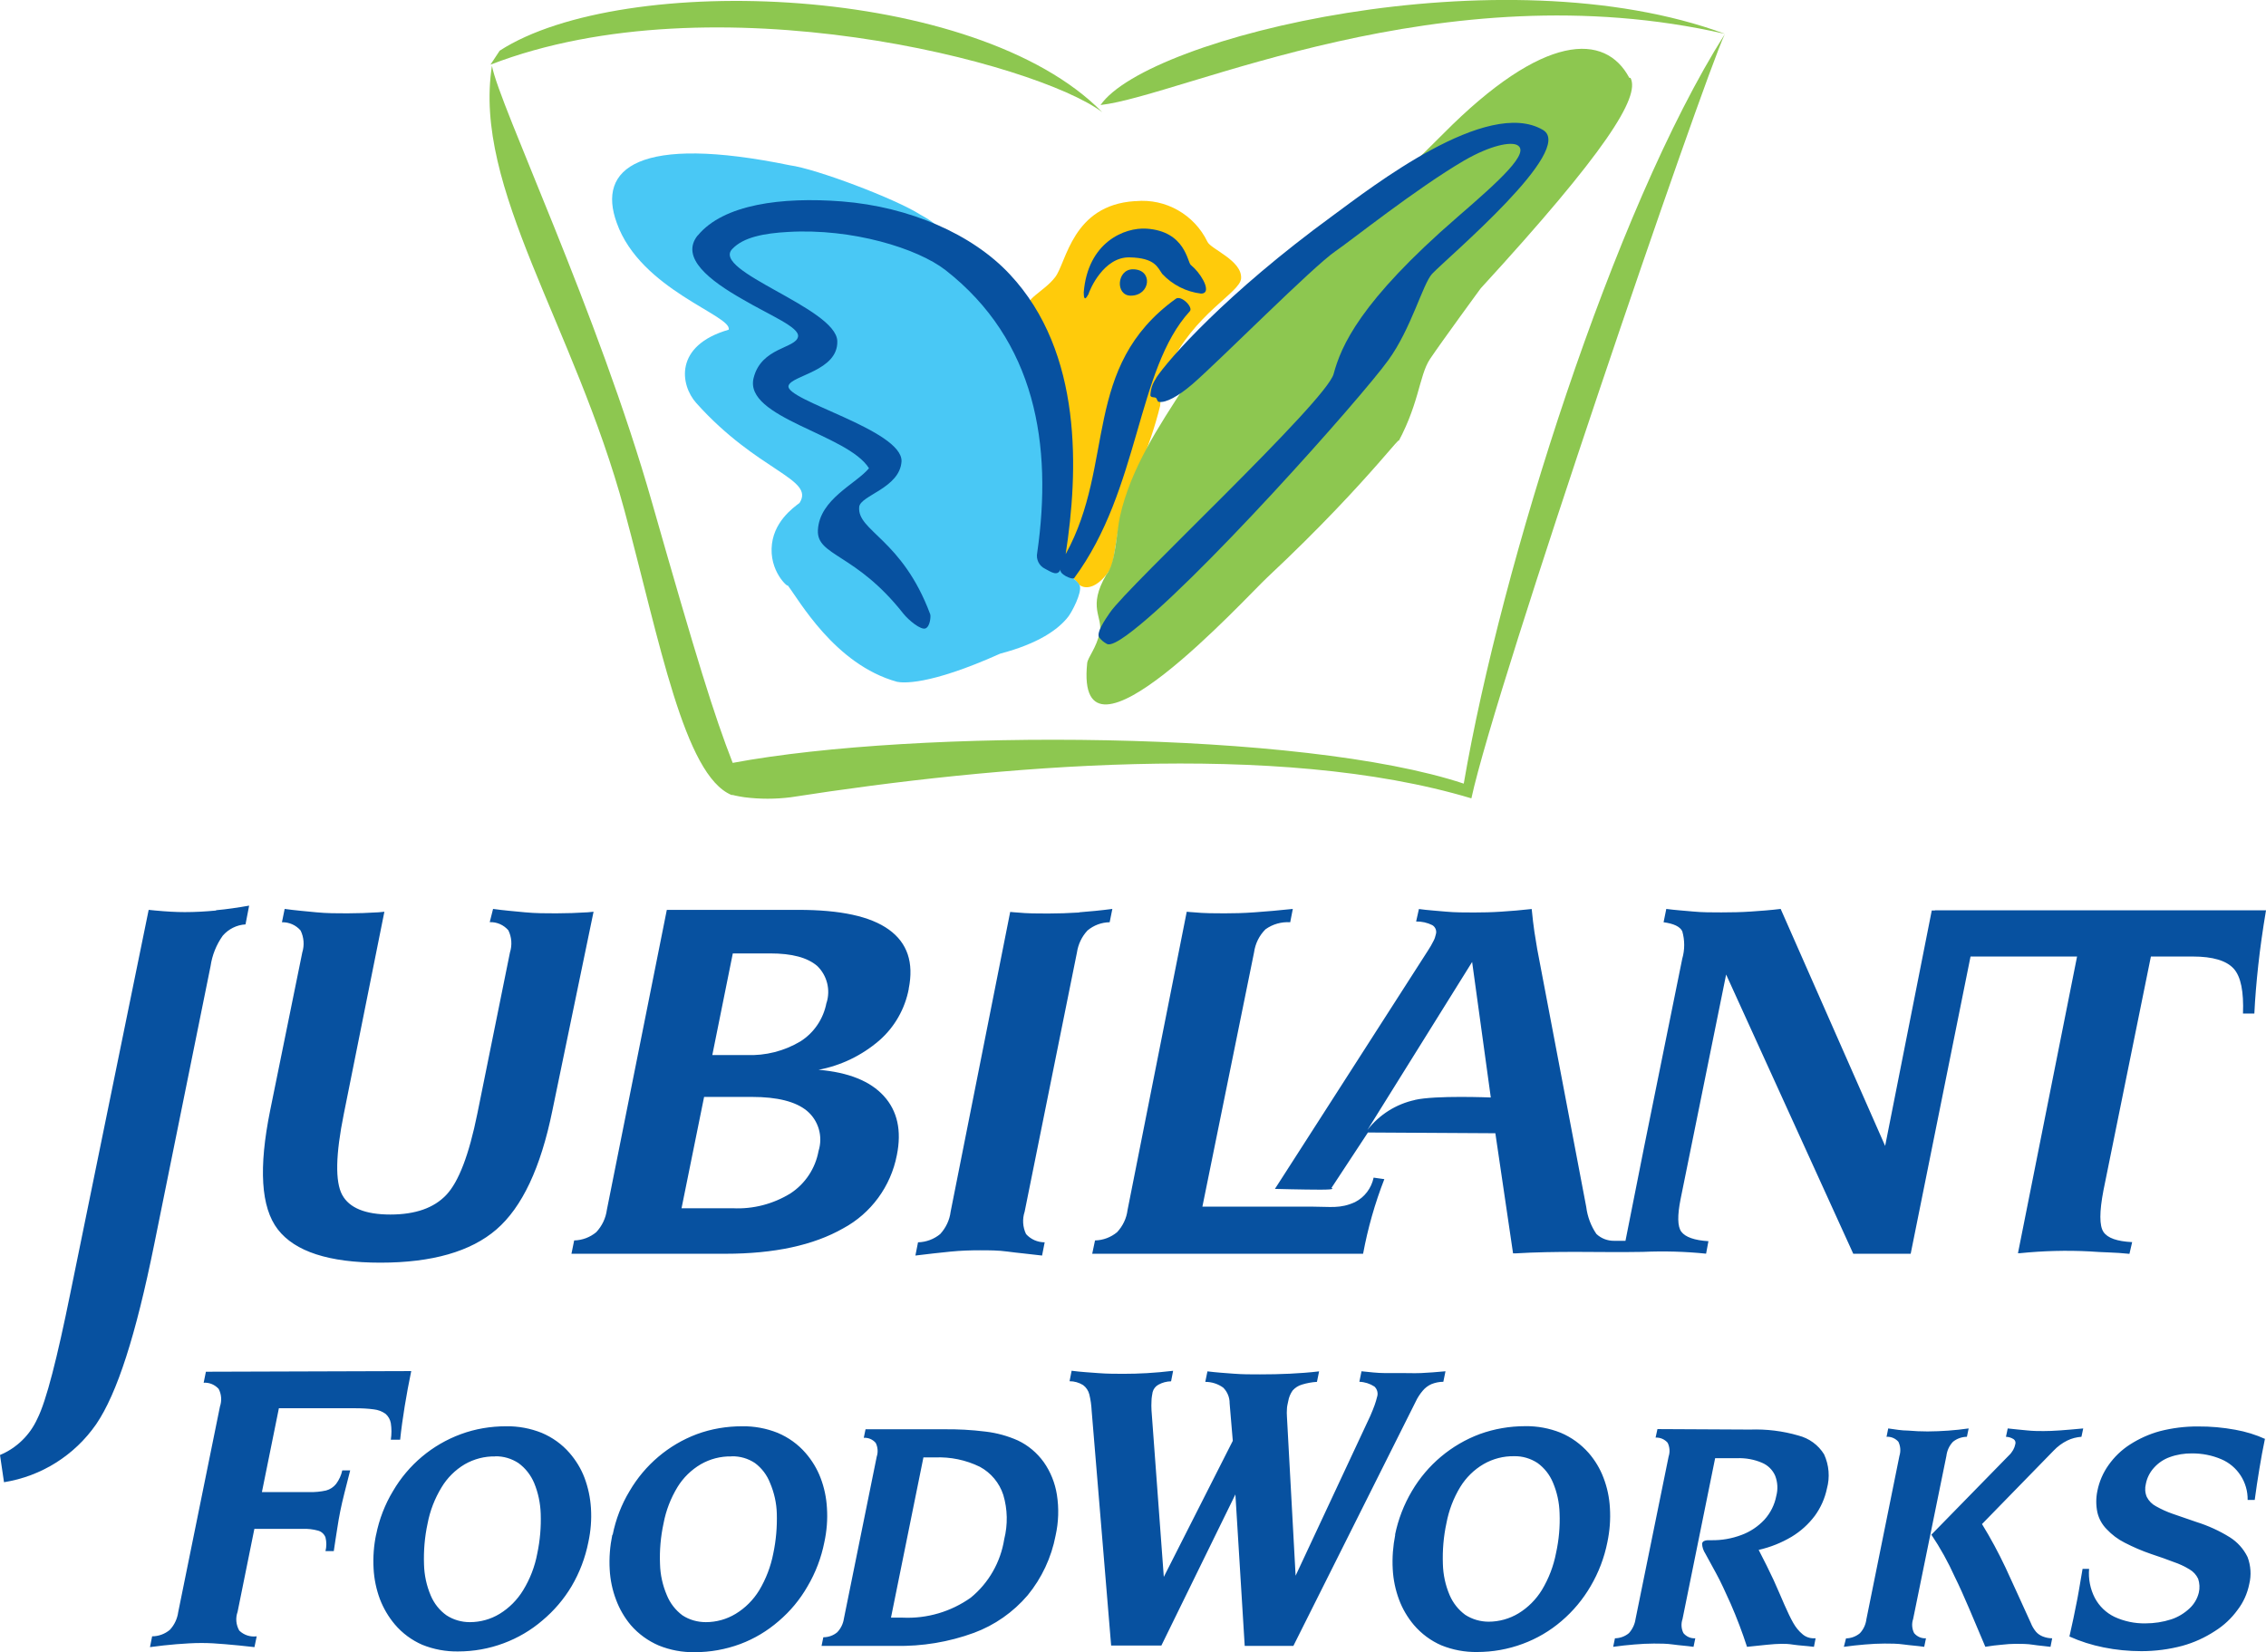
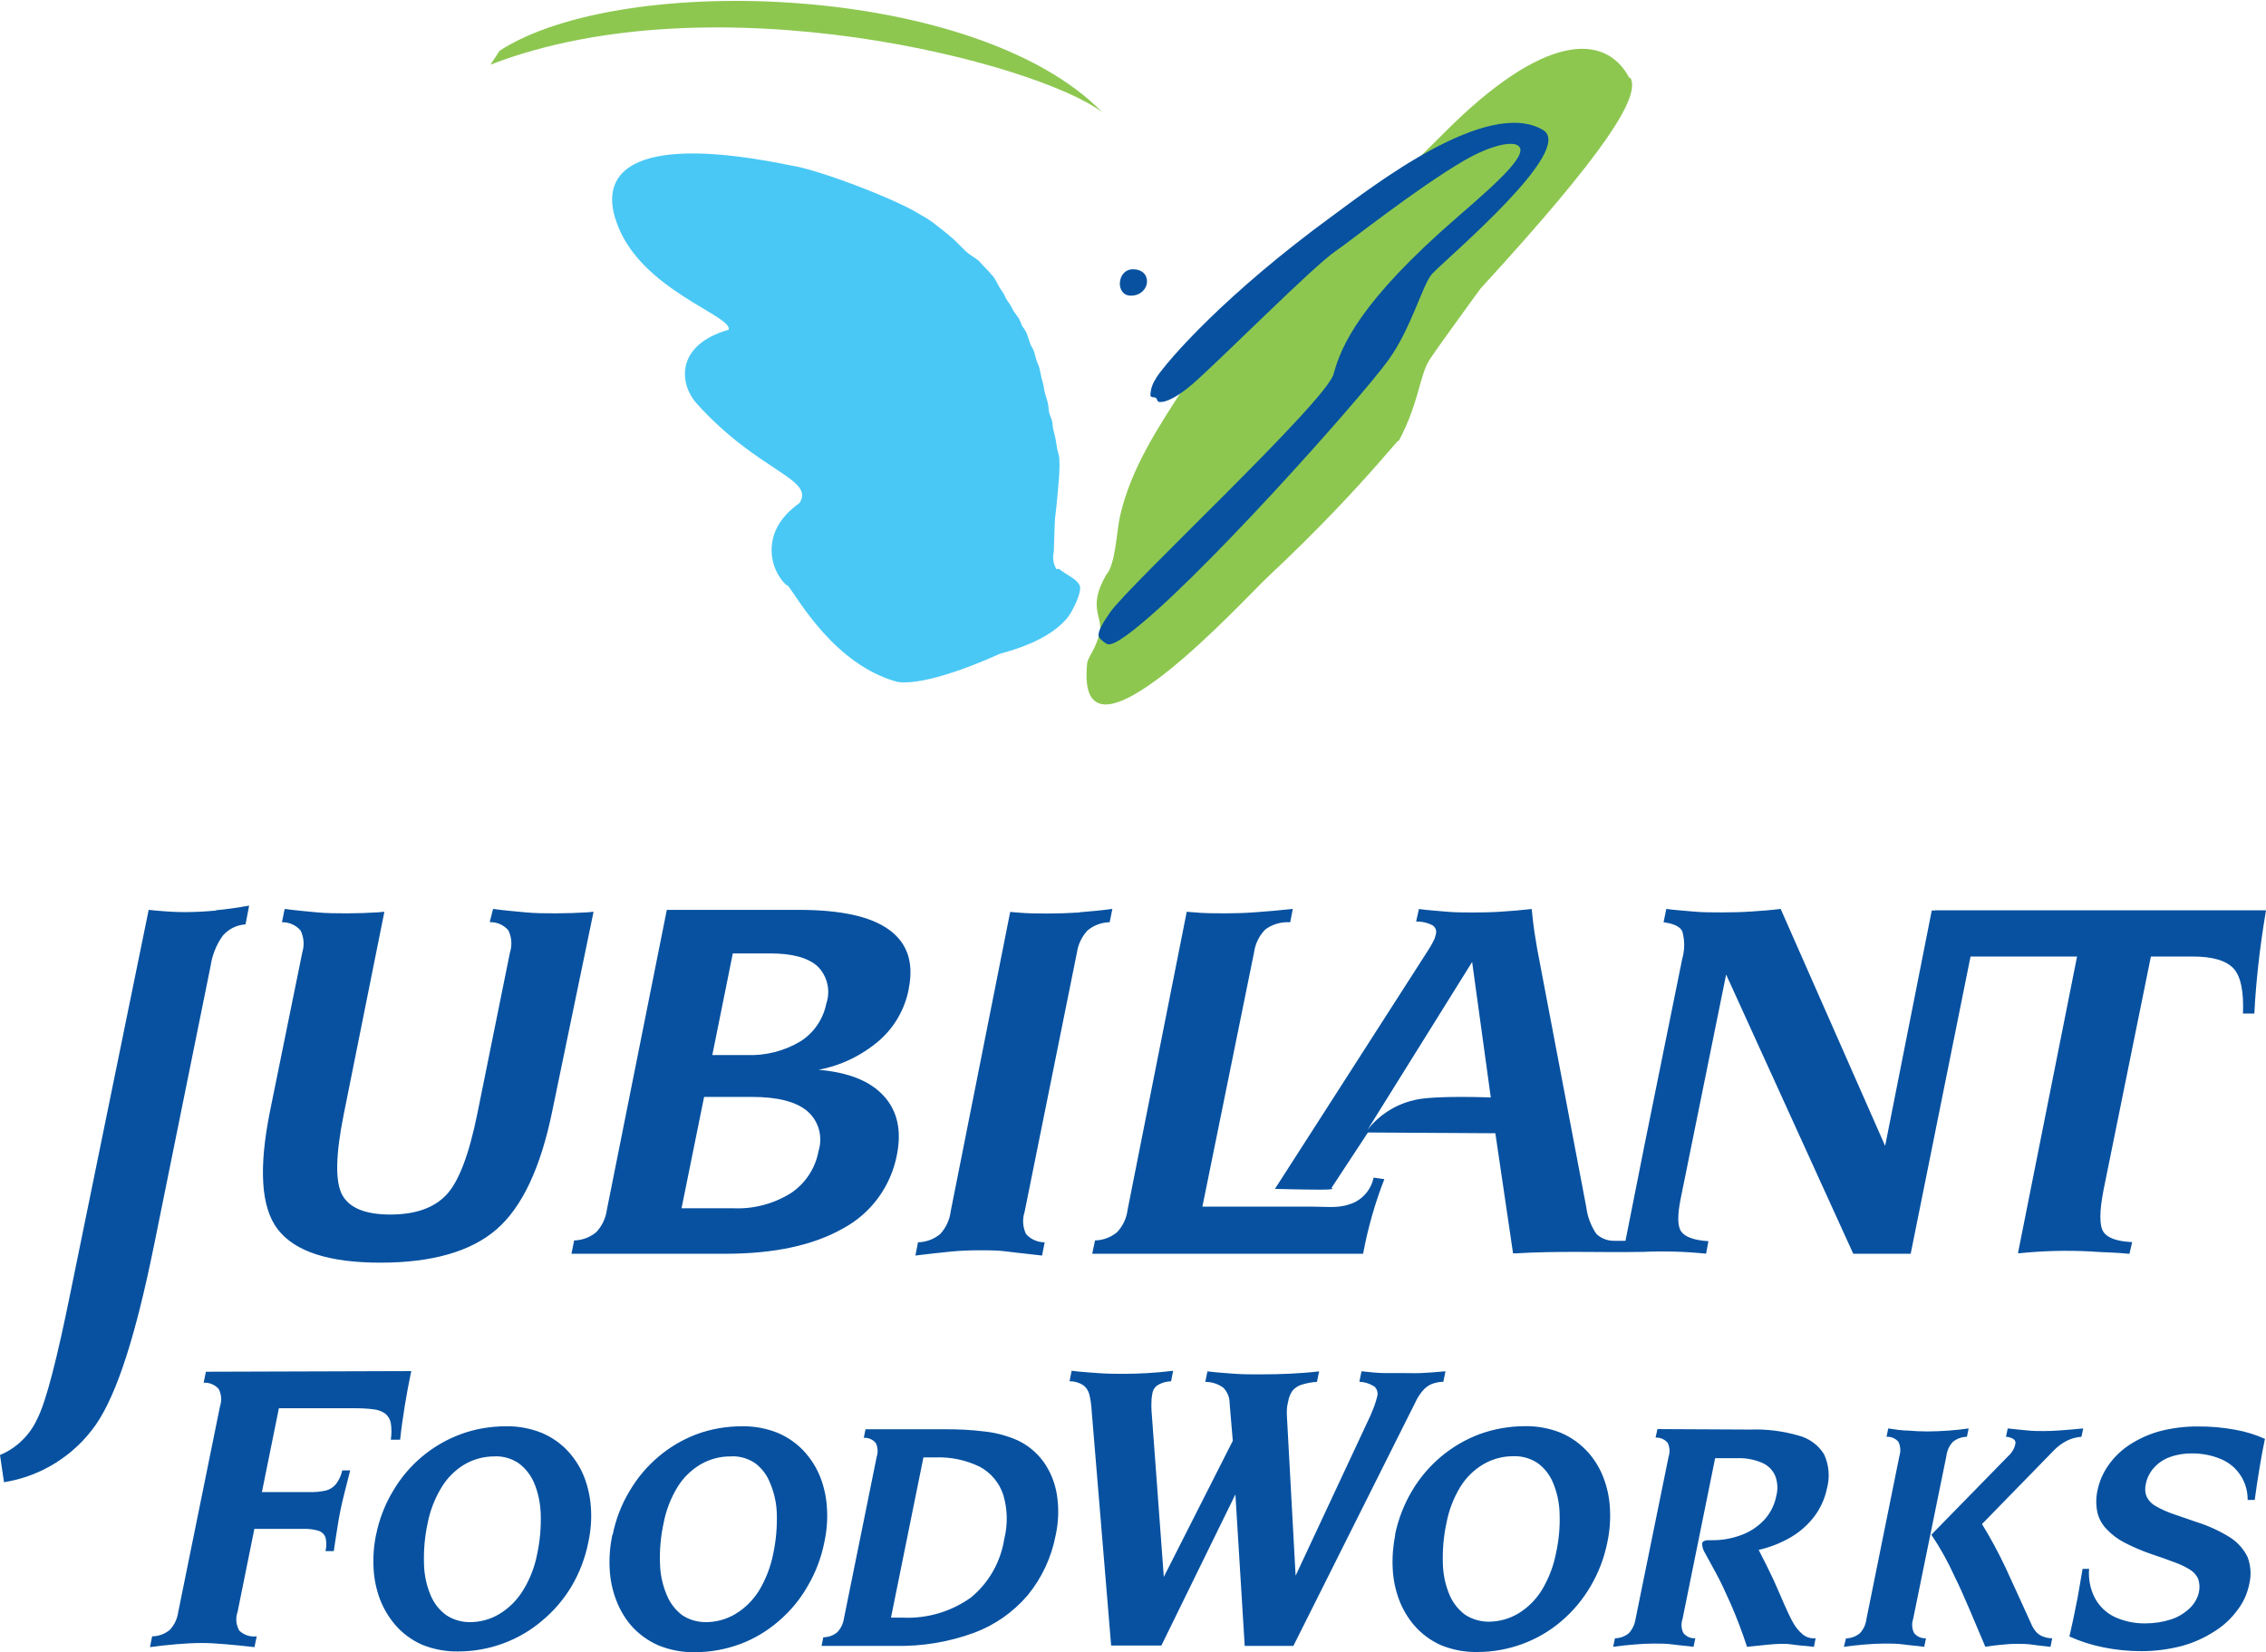
<svg xmlns="http://www.w3.org/2000/svg" width="133" height="97" viewBox="0 0 133 97" fill="none">
  <g clip-path="url(#clip0_5828_2200)">
    <path d="M29.329 2.975C36.55 -1.692 57.301 -0.964 64.692 6.585C60.862 3.697 41.928 -1.284 28.787 3.796" fill="#8DC750" />
-     <path d="M64.594 6.166C67.367 2.149 88.195 -2.849 101.248 1.989C84.611 -1.818 69.397 5.62 64.594 6.166Z" fill="#8DC750" />
-     <path d="M43 44.775C41.906 41.971 40.899 38.714 38.279 29.534C35.111 18.376 29.29 6.149 28.875 3.863C27.742 11.026 33.711 19.087 36.654 29.975C38.733 37.689 40.155 45.508 42.934 46.671H43.011L43.142 46.704C43.317 46.742 43.492 46.775 43.689 46.803C44.597 46.919 45.517 46.919 46.425 46.803C58.356 44.946 74.993 43.453 86.361 46.869C87.817 40.136 99.912 4.849 101.231 2.011C94.71 12.321 88.101 33.242 85.913 46.004C76.443 42.858 53.777 42.77 43.005 44.786" fill="#8DC750" />
-     <path d="M66.662 11.808C68.418 11.643 70.097 12.596 70.869 14.194C71.066 14.629 72.92 15.296 72.844 16.348C72.789 17.191 70.081 18.387 68.593 21.616C68.462 21.881 68.177 22.128 68.095 23.82C67.789 25.054 67.384 26.256 66.875 27.418C65.31 30.405 65.617 32.785 65.092 33.529C64.189 34.807 63.45 34.51 63.264 34.24C62.881 33.689 62.258 33.744 62.011 33.198C61.962 32.686 61.951 32.173 61.968 31.661C61.968 31.468 62.001 31.264 62.017 31.066C62.033 30.867 62.017 30.664 62.017 30.46C62.077 29.909 62.192 29.358 62.252 28.807V27.154C62.252 26.983 62.252 26.84 62.203 26.691C62.154 26.542 62.132 26.426 62.099 26.3C62.061 26.09 62.039 25.881 61.99 25.672C61.913 25.38 61.853 25.087 61.809 24.79C61.815 24.581 61.842 24.366 61.891 24.162C61.891 23.793 61.858 23.44 61.858 23.06V22.437C61.869 22.294 61.869 22.156 61.858 22.013C61.815 21.864 61.754 21.721 61.678 21.588C61.585 21.39 61.557 21.164 61.481 20.966L61.339 20.735C61.246 20.586 61.169 20.431 61.098 20.272C60.956 19.93 60.463 18.834 60.294 18.244C60.086 17.533 61.267 17.142 61.935 16.266C62.602 15.39 62.936 12.045 66.602 11.808" fill="#FFCB0B" />
    <path d="M46.36 9.703C47.892 9.907 52.553 11.665 54.019 12.602C54.254 12.728 54.489 12.872 54.708 13.026C55.135 13.357 55.567 13.693 55.977 14.051L56.694 14.762C56.924 14.971 57.208 15.114 57.449 15.313L57.679 15.566C57.909 15.792 58.127 16.029 58.33 16.277C58.45 16.47 58.565 16.668 58.664 16.872L58.882 17.203C58.959 17.313 58.992 17.445 59.068 17.561C59.145 17.677 59.227 17.798 59.309 17.924L59.501 18.277C59.588 18.404 59.676 18.53 59.769 18.652C59.862 18.773 59.911 18.96 59.982 19.12C60.07 19.236 60.152 19.357 60.223 19.484C60.316 19.688 60.37 19.903 60.447 20.123C60.524 20.343 60.589 20.398 60.65 20.536C60.71 20.674 60.775 20.96 60.841 21.17L60.983 21.528C61.049 21.743 61.076 21.974 61.131 22.189C61.164 22.299 61.197 22.41 61.224 22.525C61.251 22.641 61.279 22.806 61.3 22.944C61.322 23.082 61.432 23.374 61.486 23.594C61.541 23.815 61.536 23.958 61.563 24.145C61.59 24.333 61.694 24.515 61.744 24.696C61.793 24.878 61.776 24.966 61.798 25.099C61.837 25.33 61.913 25.545 61.952 25.76C61.99 25.975 62.017 26.118 62.044 26.311C62.072 26.504 62.154 26.691 62.176 26.906C62.192 27.176 62.192 27.446 62.176 27.716C62.176 27.931 62.017 29.749 61.919 30.471C61.919 30.471 61.858 31.887 61.853 32.389C61.766 32.736 61.82 33.099 62.001 33.408C62.001 33.435 62.143 33.364 62.17 33.408C62.548 33.722 63.139 33.959 63.33 34.3C63.352 34.328 63.368 34.356 63.379 34.389C63.505 34.807 62.925 35.909 62.701 36.202C62.11 36.962 60.945 37.783 58.707 38.373C54.456 40.279 52.952 40.086 52.651 40.026C48.98 39.012 46.885 35.193 46.196 34.312C46.453 34.642 45.244 33.761 45.288 32.212C45.331 30.664 46.557 29.81 46.929 29.523C47.842 28.096 44.472 27.694 40.862 23.655C39.926 22.608 39.549 20.283 42.766 19.357C43.028 18.536 37.596 17.032 36.201 13.087C35.024 9.869 37.497 7.88 46.36 9.703Z" fill="#49C8F5" />
    <path d="M95.701 4.573C96.28 5.676 94.267 8.904 86.914 16.922C86.953 16.866 84.6 20.079 83.933 21.076C83.265 22.074 83.309 23.864 81.81 26.399C82.97 24.443 80.716 27.969 74.381 33.898C73.112 35.078 63.062 46.147 63.811 38.929C63.85 38.582 64.358 38.042 64.55 37.116C64.741 36.191 63.811 35.661 64.933 33.739C65.48 33.121 65.535 31.204 65.737 30.306C66.372 27.495 68.002 25.044 69.567 22.63C70.059 21.897 70.612 21.198 71.208 20.547C77.472 13.643 78.763 13.858 84.688 7.874C90.613 1.89 94.223 1.923 95.629 4.568" fill="#8DC750" />
-     <path d="M40.955 13.825C42.459 11.996 45.878 11.549 49.418 11.825C53.39 12.139 57.077 13.753 59.265 16.101C63.576 20.696 63.292 27.699 62.548 32.532C65.486 27.198 63.467 21.545 69.014 17.539C69.331 17.313 70.053 18.04 69.835 18.272C66.695 21.699 66.913 28.713 63.045 33.942C62.963 34.058 62.083 33.694 62.263 33.391C62.088 33.865 61.716 33.59 61.339 33.391C60.983 33.221 60.797 32.829 60.879 32.444C61.787 26.113 60.791 19.991 55.49 15.853C53.849 14.58 50.02 13.395 46.267 13.616C44.844 13.693 43.635 13.924 42.984 14.613C41.693 15.919 49.084 18.073 49.144 20.024C49.199 21.782 46.464 22.029 46.283 22.641C46.037 23.495 52.985 25.242 52.914 27.088C52.815 28.658 50.49 29.082 50.43 29.76C50.293 31.176 52.952 31.634 54.599 36.064C54.637 36.174 54.599 36.775 54.325 36.89C54.051 37.006 53.329 36.411 53.018 36.02C50.222 32.466 47.924 32.653 48.006 31.121C48.099 29.297 50.244 28.41 51.004 27.49C49.757 25.479 43.657 24.537 44.231 22.195C44.68 20.371 46.721 20.465 46.841 19.759C46.929 19.208 45.2 18.52 43.559 17.555C41.682 16.486 39.882 15.125 40.96 13.808" fill="#0751A0" />
    <path d="M67.843 22.206C68.571 21.104 71.941 17.247 78.237 12.651C80.535 10.965 87.281 5.703 90.558 7.626C92.511 8.772 85.021 15.059 84.053 16.078C83.506 16.674 82.833 19.291 81.482 21.148C79.922 23.319 70.053 34.438 66.12 37.298C65.693 37.601 65.173 37.937 64.954 37.794C64.79 37.706 64.643 37.584 64.528 37.436C64.309 37.193 64.845 36.394 65.146 35.964C66.202 34.4 77.838 23.572 78.276 21.952C78.713 20.332 79.797 17.72 85.552 12.734C88.019 10.601 89.863 8.932 89.042 8.513C88.665 8.32 87.516 8.513 85.94 9.422C83.112 11.075 79.249 14.161 78.385 14.745C77.05 15.66 71.601 21.153 69.987 22.553C69.15 23.269 68.434 23.655 68.029 23.594C67.92 23.594 67.92 23.412 67.843 23.357C67.766 23.302 67.558 23.357 67.52 23.22C67.531 22.856 67.646 22.503 67.859 22.206" fill="#0751A0" />
    <path d="M66.492 15.809C67.701 15.809 67.531 17.357 66.371 17.357C65.447 17.357 65.545 15.809 66.492 15.809Z" fill="#0751A0" />
-     <path d="M63.871 17.313C63.964 16.977 64.79 15.076 66.3 15.109C67.81 15.142 67.941 15.704 68.215 16.079C68.817 16.723 69.621 17.131 70.491 17.236C70.906 17.236 70.819 16.817 70.627 16.459C70.441 16.112 70.19 15.803 69.889 15.55C69.692 15.39 69.572 13.572 67.29 13.423C65.999 13.34 63.849 14.222 63.608 17.164C63.608 17.456 63.652 17.715 63.871 17.291" fill="#0751A0" />
    <path d="M113.54 53.453H113.382L110.646 67.273L104.514 53.36C103.939 53.431 103.343 53.476 102.769 53.514C102.194 53.553 101.609 53.564 101.034 53.564C100.46 53.564 99.907 53.564 99.393 53.514C98.879 53.465 98.326 53.431 97.801 53.36L97.642 54.142C98.244 54.225 98.6 54.396 98.737 54.666C98.89 55.195 98.89 55.757 98.737 56.286L96.499 67.334L95.405 72.844H94.978C94.896 72.849 94.82 72.849 94.737 72.844C94.355 72.849 93.977 72.706 93.698 72.441C93.375 71.968 93.173 71.422 93.102 70.854L90.224 55.713L90.06 54.704C90.005 54.33 89.951 53.878 89.901 53.365C89.283 53.437 88.698 53.481 88.123 53.52C87.549 53.558 87.029 53.569 86.515 53.569C86.001 53.569 85.388 53.569 84.874 53.52C84.359 53.47 83.779 53.437 83.282 53.365L83.118 54.098C83.446 54.093 83.774 54.164 84.069 54.313C84.255 54.423 84.343 54.655 84.272 54.864C84.245 54.996 84.201 55.123 84.135 55.244C84.042 55.437 83.933 55.619 83.818 55.795C83.818 55.795 74.692 70.022 74.829 69.796C74.829 69.796 76.498 69.841 77.504 69.841C78.511 69.841 78.144 69.747 78.144 69.747L80.289 66.485L87.768 66.529L88.807 73.582C88.851 73.576 88.895 73.576 88.938 73.582C90.136 73.51 91.313 73.494 92.511 73.494C93.709 73.494 95.071 73.521 96.422 73.494C97.659 73.439 98.901 73.472 100.137 73.599L100.274 72.866C99.448 72.816 98.922 72.623 98.687 72.315C98.452 72.006 98.452 71.345 98.638 70.403L101.313 57.211L108.775 73.604H112.145L115.658 56.154H121.911L118.442 73.571H118.552C119.914 73.433 121.282 73.395 122.649 73.466C123.366 73.527 124.143 73.516 124.985 73.609L125.144 72.921C124.263 72.877 123.7 72.684 123.459 72.32C123.218 71.957 123.218 71.141 123.459 69.885L126.244 56.154H128.7C129.882 56.154 130.675 56.396 131.102 56.864C131.528 57.333 131.698 58.22 131.649 59.504H132.316C132.36 58.6 132.437 57.658 132.546 56.666C132.655 55.674 132.803 54.611 133 53.443H113.584M83.063 64.573C81.952 64.81 80.962 65.433 80.262 66.331L86.405 56.473L87.5 64.43C87.5 64.43 84.255 64.292 83.041 64.573M80.623 69.135C80.492 69.758 80.092 70.287 79.529 70.573C78.659 70.97 78.084 70.838 77.028 70.838H70.573L73.604 55.916C73.675 55.399 73.91 54.919 74.277 54.556C74.698 54.252 75.212 54.109 75.727 54.142L75.88 53.36C75.07 53.448 74.326 53.509 73.653 53.558C72.98 53.608 72.389 53.619 71.87 53.619C71.35 53.619 70.66 53.619 70.059 53.558C69.916 53.558 69.791 53.531 69.654 53.525L66.18 71.036C66.12 71.527 65.901 71.978 65.567 72.337C65.201 72.64 64.747 72.811 64.271 72.822L64.106 73.604H80.005C80.284 72.105 80.699 70.64 81.252 69.224L80.623 69.135ZM63.357 53.569C62.722 53.608 62.104 53.63 61.513 53.63C60.923 53.63 60.304 53.63 59.692 53.569C59.566 53.569 59.424 53.542 59.292 53.536L55.796 71.135C55.736 71.626 55.517 72.083 55.184 72.447C54.817 72.75 54.358 72.921 53.882 72.932L53.728 73.709C54.489 73.615 55.184 73.538 55.796 73.477C56.409 73.417 56.984 73.4 57.509 73.4C58.034 73.4 58.603 73.4 59.15 73.477C59.697 73.554 60.425 73.615 61.163 73.709L61.316 72.932C60.901 72.932 60.501 72.761 60.222 72.447C60.025 72.039 59.998 71.565 60.14 71.135L63.209 55.922C63.281 55.437 63.494 54.985 63.828 54.627C64.194 54.319 64.654 54.148 65.13 54.142L65.288 53.36C64.621 53.448 63.97 53.509 63.341 53.558M53.335 58.049C53.646 56.506 53.258 55.355 52.169 54.572C51.081 53.79 49.325 53.415 46.857 53.415H39.138L35.62 71.02C35.555 71.516 35.336 71.973 34.996 72.337C34.63 72.64 34.176 72.811 33.7 72.822L33.541 73.604H42.574C45.451 73.604 47.749 73.103 49.483 72.116C51.124 71.235 52.284 69.653 52.64 67.813C52.93 66.375 52.673 65.218 51.874 64.341C51.075 63.465 49.8 62.953 48.044 62.804C49.363 62.556 50.588 61.961 51.606 61.085C52.508 60.297 53.116 59.228 53.34 58.049M48.044 67.57C47.858 68.59 47.267 69.488 46.403 70.055C45.386 70.684 44.204 70.992 43.011 70.932H40.002L41.326 64.397H44.144C45.621 64.397 46.699 64.667 47.361 65.212C48.044 65.785 48.312 66.716 48.044 67.57ZM48.509 58.87C48.334 59.807 47.782 60.628 46.983 61.135C46.026 61.708 44.926 61.983 43.815 61.939H41.808L43.011 55.972H45.2C46.485 55.972 47.388 56.214 47.968 56.71C48.542 57.267 48.755 58.104 48.515 58.87M34.838 53.525L34.504 53.558C33.87 53.597 33.246 53.619 32.644 53.619C32.042 53.619 31.43 53.619 30.806 53.558C30.182 53.498 29.57 53.448 28.94 53.36L28.744 54.137C29.159 54.12 29.564 54.297 29.838 54.616C30.035 55.018 30.067 55.487 29.931 55.916L28.016 65.383C27.529 67.791 26.922 69.383 26.194 70.149C25.472 70.915 24.378 71.301 22.912 71.301C21.445 71.301 20.499 70.915 20.083 70.144C19.667 69.372 19.695 67.785 20.182 65.383L22.561 53.525L22.228 53.558C21.593 53.597 20.975 53.619 20.384 53.619C19.793 53.619 19.164 53.619 18.562 53.558C17.961 53.498 17.331 53.448 16.708 53.36L16.549 54.142C16.965 54.131 17.37 54.308 17.643 54.627C17.84 55.029 17.873 55.492 17.742 55.916L15.854 65.201C15.176 68.562 15.307 70.882 16.308 72.177C17.309 73.472 19.301 74.127 22.326 74.127C25.352 74.127 27.633 73.477 29.137 72.177C30.642 70.876 31.736 68.562 32.42 65.201L34.838 53.525ZM12.692 53.453C12.058 53.514 11.445 53.547 10.843 53.547C10.334 53.547 9.749 53.514 9.109 53.453L8.726 53.415L4.125 75.935C3.365 79.682 2.719 82.255 2.188 83.296C1.751 84.255 0.968 85.015 0 85.418L0.235 87.016C2.424 86.668 4.377 85.44 5.646 83.61C6.877 81.803 7.971 78.387 9.049 73.064L12.358 56.721C12.451 56.076 12.698 55.459 13.075 54.93C13.414 54.539 13.896 54.297 14.41 54.269L14.623 53.167C13.956 53.283 13.305 53.382 12.67 53.437" fill="#0751A0" />
    <path d="M12.085 80.53L11.954 81.175C12.288 81.153 12.61 81.291 12.835 81.539C12.999 81.858 13.026 82.228 12.911 82.569L10.46 94.642C10.406 95.033 10.236 95.397 9.968 95.683C9.678 95.926 9.306 96.063 8.929 96.063L8.803 96.697C9.35 96.625 9.859 96.565 10.356 96.526C10.854 96.488 11.347 96.455 11.823 96.455C12.299 96.455 12.698 96.482 13.218 96.526C13.737 96.57 14.312 96.625 14.935 96.697L15.067 96.063C14.695 96.113 14.317 95.992 14.044 95.727C13.852 95.391 13.814 94.989 13.945 94.625L14.93 89.754H17.753C18.065 89.743 18.371 89.776 18.672 89.859C18.869 89.914 19.033 90.063 19.104 90.256C19.17 90.52 19.17 90.796 19.104 91.06H19.591C19.657 90.592 19.728 90.162 19.788 89.771C19.848 89.38 19.908 89.016 19.974 88.702C20.04 88.388 20.111 88.057 20.215 87.655C20.319 87.253 20.428 86.806 20.554 86.322H20.089C20.029 86.608 19.903 86.878 19.728 87.115C19.58 87.302 19.372 87.44 19.142 87.501C18.825 87.572 18.497 87.605 18.174 87.594H15.373L16.369 82.674H20.849C21.216 82.674 21.582 82.69 21.944 82.74C22.19 82.767 22.425 82.856 22.627 82.999C22.791 83.142 22.901 83.335 22.939 83.55C22.988 83.87 22.988 84.2 22.939 84.52H23.486C23.552 83.886 23.645 83.225 23.754 82.553C23.864 81.88 23.99 81.197 24.137 80.492M22.08 90.063C21.938 90.73 21.889 91.413 21.927 92.091C21.96 92.702 22.086 93.308 22.299 93.881C22.507 94.421 22.802 94.923 23.174 95.364C23.612 95.882 24.165 96.289 24.783 96.559C25.45 96.829 26.167 96.962 26.884 96.951C27.797 96.951 28.705 96.791 29.559 96.471C30.39 96.162 31.162 95.711 31.835 95.132C32.513 94.565 33.093 93.887 33.547 93.126C34.017 92.328 34.351 91.451 34.532 90.537C34.674 89.881 34.729 89.209 34.685 88.537C34.647 87.925 34.521 87.33 34.307 86.757C34.105 86.222 33.804 85.732 33.432 85.302C32.984 84.784 32.42 84.382 31.791 84.117C31.129 83.853 30.418 83.721 29.707 83.732C28.798 83.732 27.901 83.88 27.048 84.195C25.374 84.812 23.968 85.991 23.065 87.539C22.589 88.327 22.255 89.198 22.075 90.101M29.061 85.495C29.548 85.484 30.024 85.627 30.429 85.892C30.839 86.189 31.156 86.597 31.353 87.065C31.588 87.633 31.714 88.239 31.736 88.856C31.764 89.644 31.698 90.432 31.534 91.203C31.392 91.969 31.107 92.702 30.702 93.363C30.358 93.925 29.887 94.399 29.329 94.741C28.798 95.066 28.191 95.231 27.573 95.231C27.086 95.231 26.61 95.094 26.205 94.829C25.795 94.537 25.478 94.135 25.281 93.666C25.035 93.088 24.903 92.471 24.887 91.843C24.86 91.038 24.925 90.239 25.095 89.451C25.237 88.696 25.516 87.975 25.915 87.319C26.249 86.762 26.72 86.294 27.277 85.963C27.825 85.649 28.443 85.489 29.072 85.501M35.938 90.107C35.801 90.774 35.746 91.457 35.785 92.135C35.817 92.746 35.943 93.352 36.162 93.925C36.364 94.465 36.654 94.967 37.026 95.408C37.475 95.926 38.039 96.333 38.668 96.603C39.335 96.873 40.052 97.006 40.769 96.995C41.682 96.995 42.59 96.835 43.449 96.515C44.275 96.207 45.036 95.749 45.703 95.171C46.382 94.592 46.956 93.903 47.399 93.126C47.87 92.328 48.203 91.451 48.384 90.537C48.526 89.881 48.581 89.209 48.537 88.537C48.504 87.925 48.378 87.324 48.16 86.757C47.957 86.222 47.656 85.732 47.284 85.302C46.836 84.784 46.272 84.382 45.643 84.117C44.981 83.853 44.27 83.721 43.559 83.732C42.65 83.732 41.753 83.88 40.9 84.195C39.242 84.817 37.847 86.002 36.95 87.539C36.474 88.327 36.14 89.198 35.96 90.101M42.946 85.495C43.433 85.484 43.909 85.622 44.313 85.892C44.713 86.189 45.019 86.597 45.2 87.065C45.441 87.633 45.577 88.239 45.594 88.856C45.616 89.644 45.55 90.432 45.386 91.203C45.238 91.964 44.959 92.697 44.56 93.363C44.215 93.925 43.745 94.399 43.181 94.741C42.656 95.061 42.049 95.231 41.43 95.231C40.944 95.231 40.462 95.099 40.052 94.829C39.647 94.526 39.33 94.118 39.138 93.644C38.892 93.066 38.755 92.449 38.739 91.821C38.706 91.016 38.777 90.212 38.947 89.429C39.089 88.674 39.368 87.953 39.767 87.297C40.106 86.746 40.577 86.288 41.13 85.963C41.677 85.649 42.295 85.489 42.924 85.501M50.802 83.908L50.698 84.409C50.966 84.393 51.223 84.503 51.398 84.707C51.524 84.955 51.546 85.252 51.458 85.517L49.533 95.016C49.489 95.32 49.352 95.606 49.139 95.826C48.909 96.019 48.619 96.118 48.324 96.118L48.22 96.625H52.553C54.123 96.658 55.687 96.4 57.164 95.859C58.384 95.408 59.468 94.647 60.316 93.655C61.147 92.642 61.711 91.435 61.957 90.145C62.132 89.358 62.159 88.548 62.033 87.749C61.924 87.06 61.661 86.404 61.262 85.837C60.868 85.291 60.348 84.85 59.741 84.564C59.145 84.299 58.51 84.123 57.859 84.046C57.028 83.941 56.191 83.897 55.353 83.908H50.802ZM54.199 85.561H54.872C55.786 85.522 56.694 85.71 57.514 86.112C58.166 86.465 58.658 87.054 58.888 87.765C59.139 88.608 59.156 89.506 58.942 90.36C58.729 91.71 58.029 92.934 56.978 93.793C55.813 94.62 54.407 95.033 52.985 94.967H52.295L54.199 85.561ZM62.898 80.47L62.777 81.087C63.056 81.087 63.33 81.164 63.571 81.313C63.751 81.445 63.883 81.643 63.937 81.864C64.014 82.178 64.058 82.503 64.074 82.828L65.217 96.603H68.166L72.51 87.732L73.057 96.625H75.913L83.085 82.299C83.194 82.062 83.337 81.842 83.506 81.643C83.643 81.478 83.818 81.346 84.015 81.258C84.239 81.169 84.475 81.12 84.715 81.12L84.841 80.503C84.294 80.552 83.834 80.591 83.413 80.608C82.992 80.624 82.636 80.608 82.319 80.608H81.252C80.842 80.608 80.399 80.552 79.912 80.503L79.786 81.12C80.103 81.131 80.41 81.23 80.672 81.401C80.842 81.561 80.902 81.809 80.82 82.029C80.787 82.156 80.749 82.305 80.683 82.486C80.618 82.668 80.53 82.889 80.421 83.137L76.044 92.504L75.535 83.164C75.524 83.015 75.524 82.872 75.535 82.723C75.535 82.575 75.579 82.415 75.612 82.255C75.65 82.029 75.738 81.82 75.869 81.632C76.017 81.467 76.203 81.346 76.416 81.285C76.701 81.197 76.996 81.142 77.297 81.125L77.423 80.508C76.876 80.574 76.29 80.618 75.705 80.646C75.12 80.674 74.54 80.685 73.954 80.685C73.369 80.685 72.937 80.685 72.422 80.646C71.908 80.608 71.394 80.574 70.869 80.508L70.743 81.125C71.12 81.125 71.492 81.241 71.799 81.467C72.039 81.71 72.176 82.04 72.171 82.382L72.357 84.586L68.308 92.575L67.586 82.795C67.575 82.613 67.575 82.426 67.586 82.244C67.586 82.062 67.624 81.891 67.652 81.726C67.701 81.539 67.821 81.384 67.991 81.291C68.221 81.164 68.472 81.098 68.735 81.092L68.855 80.475C68.308 80.541 67.794 80.585 67.318 80.613C66.842 80.641 66.377 80.652 65.95 80.652C65.524 80.652 64.999 80.652 64.495 80.613C63.992 80.574 63.461 80.547 62.914 80.475M81.892 90.096C81.761 90.763 81.706 91.446 81.745 92.124C81.777 92.735 81.903 93.341 82.117 93.914C82.319 94.454 82.614 94.956 82.986 95.397C83.43 95.915 83.977 96.322 84.6 96.592C85.268 96.862 85.979 96.995 86.696 96.984C87.609 96.984 88.517 96.824 89.376 96.504C90.208 96.196 90.979 95.744 91.652 95.165C92.331 94.587 92.91 93.892 93.359 93.121C93.829 92.322 94.163 91.446 94.344 90.531C94.481 89.876 94.535 89.203 94.492 88.531C94.459 87.919 94.333 87.319 94.114 86.751C93.912 86.217 93.616 85.726 93.244 85.297C92.79 84.784 92.232 84.376 91.603 84.112C90.941 83.847 90.23 83.715 89.519 83.726C88.61 83.726 87.708 83.88 86.854 84.189C85.186 84.812 83.78 85.991 82.871 87.534C82.401 88.327 82.067 89.192 81.881 90.096M88.873 85.489C89.36 85.478 89.836 85.622 90.241 85.886C90.645 86.178 90.957 86.575 91.149 87.038C91.389 87.605 91.521 88.211 91.537 88.829C91.57 89.617 91.499 90.404 91.329 91.176C91.182 91.942 90.903 92.669 90.503 93.336C90.159 93.898 89.688 94.372 89.13 94.713C88.599 95.033 87.992 95.204 87.374 95.204C86.887 95.204 86.411 95.066 86.001 94.802C85.596 94.504 85.279 94.102 85.082 93.639C84.836 93.06 84.704 92.443 84.688 91.815C84.66 91.011 84.726 90.212 84.896 89.424C85.038 88.669 85.311 87.947 85.711 87.291C86.05 86.74 86.521 86.277 87.079 85.952C87.626 85.638 88.244 85.478 88.873 85.489ZM97.282 83.897L97.172 84.398C97.44 84.382 97.697 84.492 97.878 84.696C98.004 84.944 98.026 85.242 97.938 85.506L95.996 95.049C95.952 95.358 95.815 95.645 95.608 95.876C95.378 96.069 95.088 96.174 94.787 96.179L94.683 96.68C95.104 96.62 95.52 96.576 95.919 96.543C96.319 96.51 96.702 96.488 97.074 96.488C97.446 96.488 97.818 96.488 98.201 96.543C98.584 96.598 98.988 96.62 99.399 96.68L99.503 96.179C99.235 96.196 98.978 96.08 98.808 95.876C98.677 95.623 98.66 95.32 98.753 95.049L100.668 85.605H101.959C102.462 85.589 102.96 85.677 103.42 85.875C103.764 86.018 104.043 86.294 104.191 86.635C104.339 87.016 104.361 87.429 104.257 87.82C104.158 88.344 103.912 88.829 103.557 89.22C103.185 89.617 102.725 89.925 102.216 90.112C101.647 90.327 101.045 90.432 100.438 90.421H100.225C100.148 90.421 100.072 90.443 100.001 90.476C99.951 90.509 99.913 90.559 99.902 90.619C99.907 90.829 99.979 91.033 100.094 91.209C100.247 91.49 100.455 91.876 100.723 92.361C100.991 92.845 101.27 93.463 101.582 94.157C101.943 94.983 102.26 95.821 102.539 96.68L103.704 96.559C104.038 96.526 104.328 96.504 104.558 96.504C104.787 96.504 104.952 96.504 105.269 96.554C105.586 96.603 105.986 96.62 106.467 96.68L106.565 96.179H106.472C106.226 96.185 105.986 96.102 105.8 95.942C105.575 95.755 105.395 95.529 105.252 95.275C105.088 94.989 104.919 94.625 104.733 94.206C104.547 93.788 104.35 93.303 104.104 92.768C103.857 92.234 103.557 91.633 103.223 90.989C103.907 90.834 104.558 90.575 105.159 90.217C105.69 89.897 106.15 89.479 106.522 88.983C106.866 88.509 107.107 87.969 107.227 87.396C107.413 86.724 107.353 86.013 107.063 85.379C106.724 84.828 106.183 84.437 105.559 84.277C104.634 84.007 103.677 83.891 102.714 83.925L97.282 83.897ZM108.223 96.68C108.65 96.62 109.06 96.576 109.46 96.543C109.859 96.51 110.242 96.488 110.614 96.488C110.986 96.488 111.358 96.488 111.746 96.543C112.135 96.598 112.529 96.62 112.939 96.68L113.043 96.179C112.775 96.196 112.518 96.08 112.348 95.876C112.217 95.623 112.195 95.32 112.288 95.049L114.241 85.473C114.279 85.159 114.411 84.867 114.629 84.641C114.859 84.454 115.149 84.354 115.445 84.349L115.548 83.859C114.75 83.974 113.946 84.029 113.141 84.035C112.753 84.035 112.37 84.018 111.992 83.985C111.61 83.985 111.221 83.914 110.827 83.859L110.729 84.349C110.991 84.332 111.248 84.442 111.424 84.641C111.549 84.9 111.571 85.197 111.484 85.473L109.547 95.055C109.509 95.364 109.377 95.656 109.164 95.882C108.934 96.074 108.644 96.179 108.349 96.185L108.223 96.68ZM116.506 96.68C116.883 96.62 117.217 96.576 117.518 96.554C117.775 96.526 118.038 96.504 118.295 96.504C118.65 96.504 118.995 96.504 119.334 96.559C119.673 96.614 120.013 96.631 120.352 96.68L120.45 96.179C120.264 96.179 120.078 96.141 119.903 96.074C119.75 96.014 119.608 95.92 119.498 95.793C119.373 95.639 119.269 95.468 119.197 95.281C118.65 94.096 118.174 93.011 117.715 92.035C117.299 91.154 116.84 90.3 116.331 89.473L120.538 85.159C120.768 84.916 121.036 84.718 121.337 84.569C121.599 84.442 121.878 84.371 122.168 84.349L122.272 83.859C121.758 83.908 121.304 83.947 120.921 83.974C120.538 84.002 120.21 84.013 119.942 84.013C119.673 84.013 119.318 84.013 118.968 83.974C118.618 83.936 118.235 83.908 117.841 83.859L117.737 84.349C117.895 84.354 118.054 84.404 118.191 84.492C118.284 84.558 118.322 84.68 118.284 84.79C118.262 84.905 118.218 85.021 118.158 85.126C118.087 85.247 118.005 85.357 117.901 85.451L113.36 90.096C113.885 90.878 114.345 91.71 114.733 92.57C115.28 93.672 115.827 95.038 116.528 96.68M132.973 84.487C132.409 84.228 131.813 84.046 131.2 83.936C130.478 83.803 129.745 83.737 129.012 83.743C128.257 83.737 127.508 83.831 126.775 84.018C126.145 84.189 125.549 84.459 125.002 84.812C124.515 85.126 124.094 85.534 123.76 86.007C123.437 86.459 123.213 86.977 123.104 87.523C123.016 87.941 123.016 88.371 123.104 88.79C123.191 89.165 123.383 89.506 123.651 89.776C123.952 90.096 124.307 90.366 124.701 90.564C125.204 90.823 125.724 91.049 126.26 91.231C126.764 91.396 127.207 91.556 127.579 91.699C127.907 91.809 128.219 91.953 128.514 92.135C128.733 92.261 128.908 92.454 129.018 92.686C129.105 92.95 129.121 93.231 129.056 93.501C128.968 93.859 128.777 94.179 128.509 94.427C128.202 94.713 127.841 94.934 127.442 95.066C126.95 95.226 126.435 95.303 125.921 95.303C125.292 95.314 124.668 95.182 124.099 94.917C123.612 94.68 123.213 94.295 122.956 93.815C122.682 93.286 122.567 92.691 122.617 92.102H122.234C122.141 92.653 122.07 93.082 122.009 93.418C121.949 93.755 121.911 93.969 121.878 94.113L121.698 95.005C121.627 95.325 121.55 95.689 121.462 96.074C122.102 96.361 122.775 96.576 123.465 96.713C124.198 96.862 124.942 96.934 125.686 96.934C126.501 96.934 127.311 96.829 128.093 96.62C128.771 96.433 129.411 96.141 130.002 95.755C130.522 95.43 130.976 95.005 131.337 94.504C131.676 94.063 131.906 93.545 132.016 93C132.147 92.471 132.109 91.914 131.917 91.407C131.682 90.928 131.321 90.526 130.872 90.245C130.259 89.865 129.603 89.567 128.919 89.352L127.529 88.873C127.19 88.757 126.862 88.608 126.55 88.432C126.315 88.311 126.123 88.118 126.003 87.881C125.899 87.638 125.883 87.368 125.948 87.115C126.014 86.762 126.184 86.432 126.424 86.167C126.676 85.886 126.993 85.671 127.349 85.544C127.77 85.39 128.219 85.319 128.667 85.324C129.253 85.324 129.833 85.434 130.374 85.666C131.326 86.068 131.939 87.016 131.923 88.057H132.338C132.42 87.434 132.513 86.823 132.612 86.228C132.71 85.633 132.814 85.049 132.935 84.481" fill="#0751A0" />
  </g>
  <defs>
    <clipPath id="clip0_5828_2200">
      <rect width="133" height="97" fill="white" />
    </clipPath>
  </defs>
</svg>